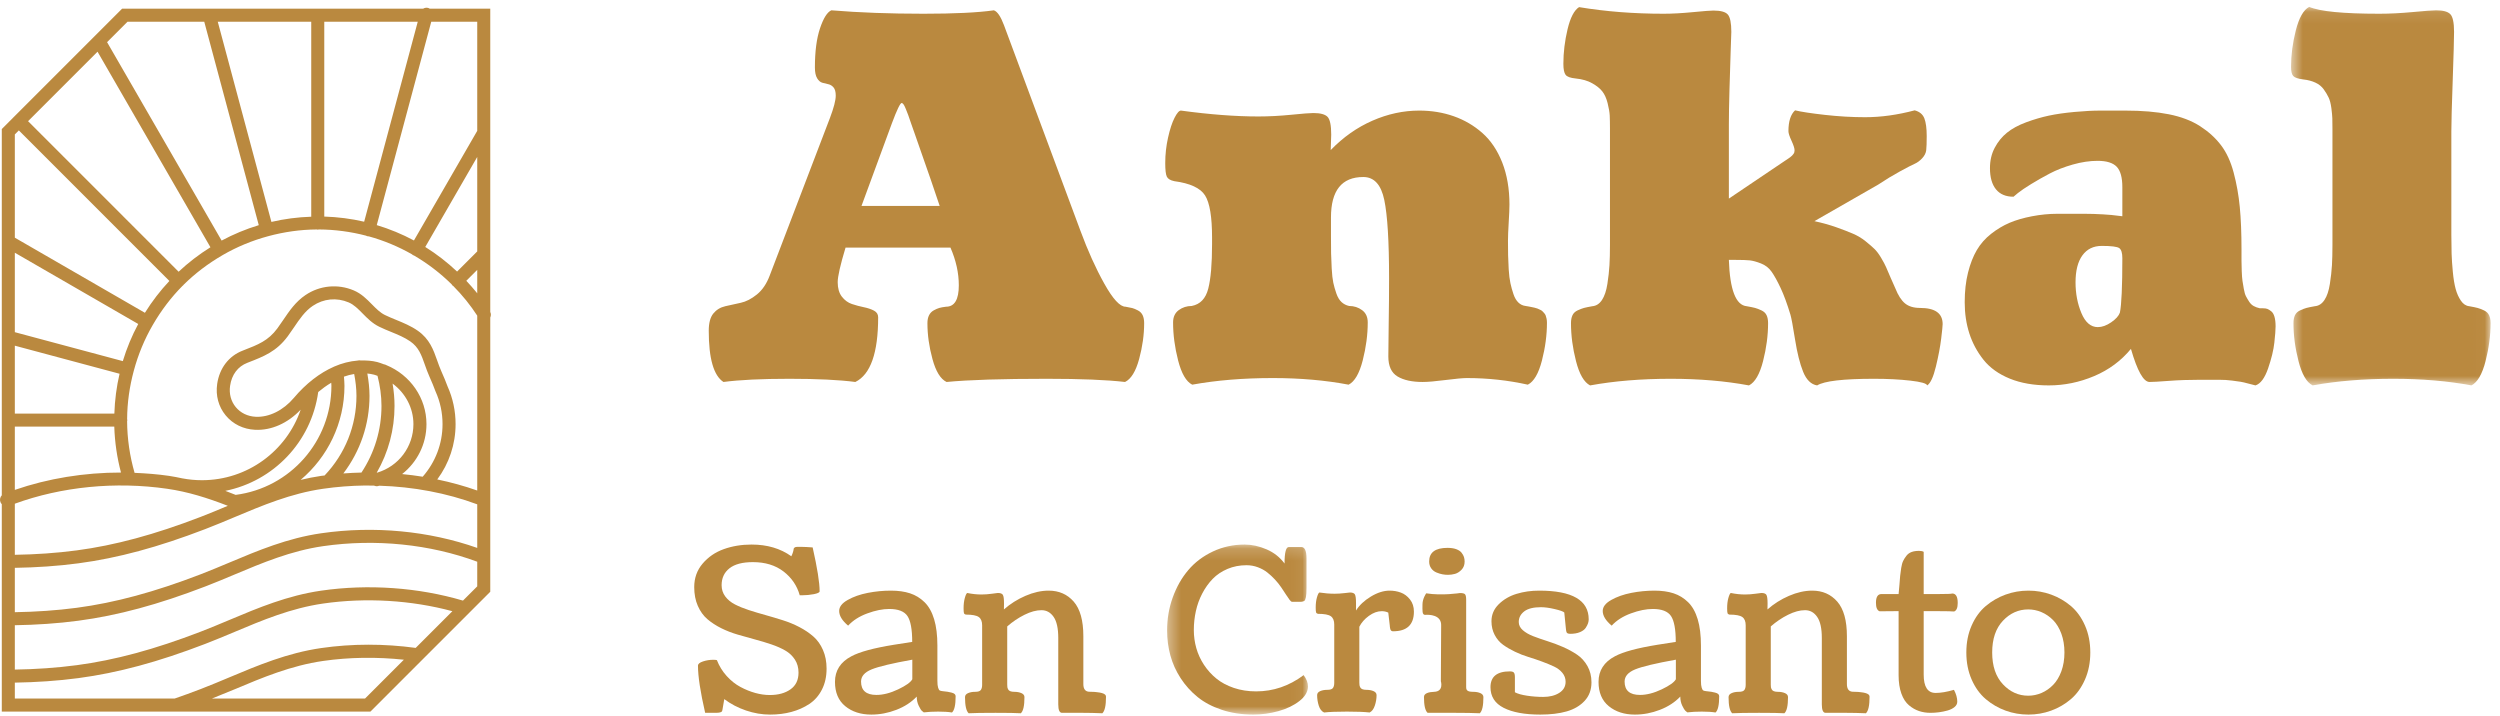
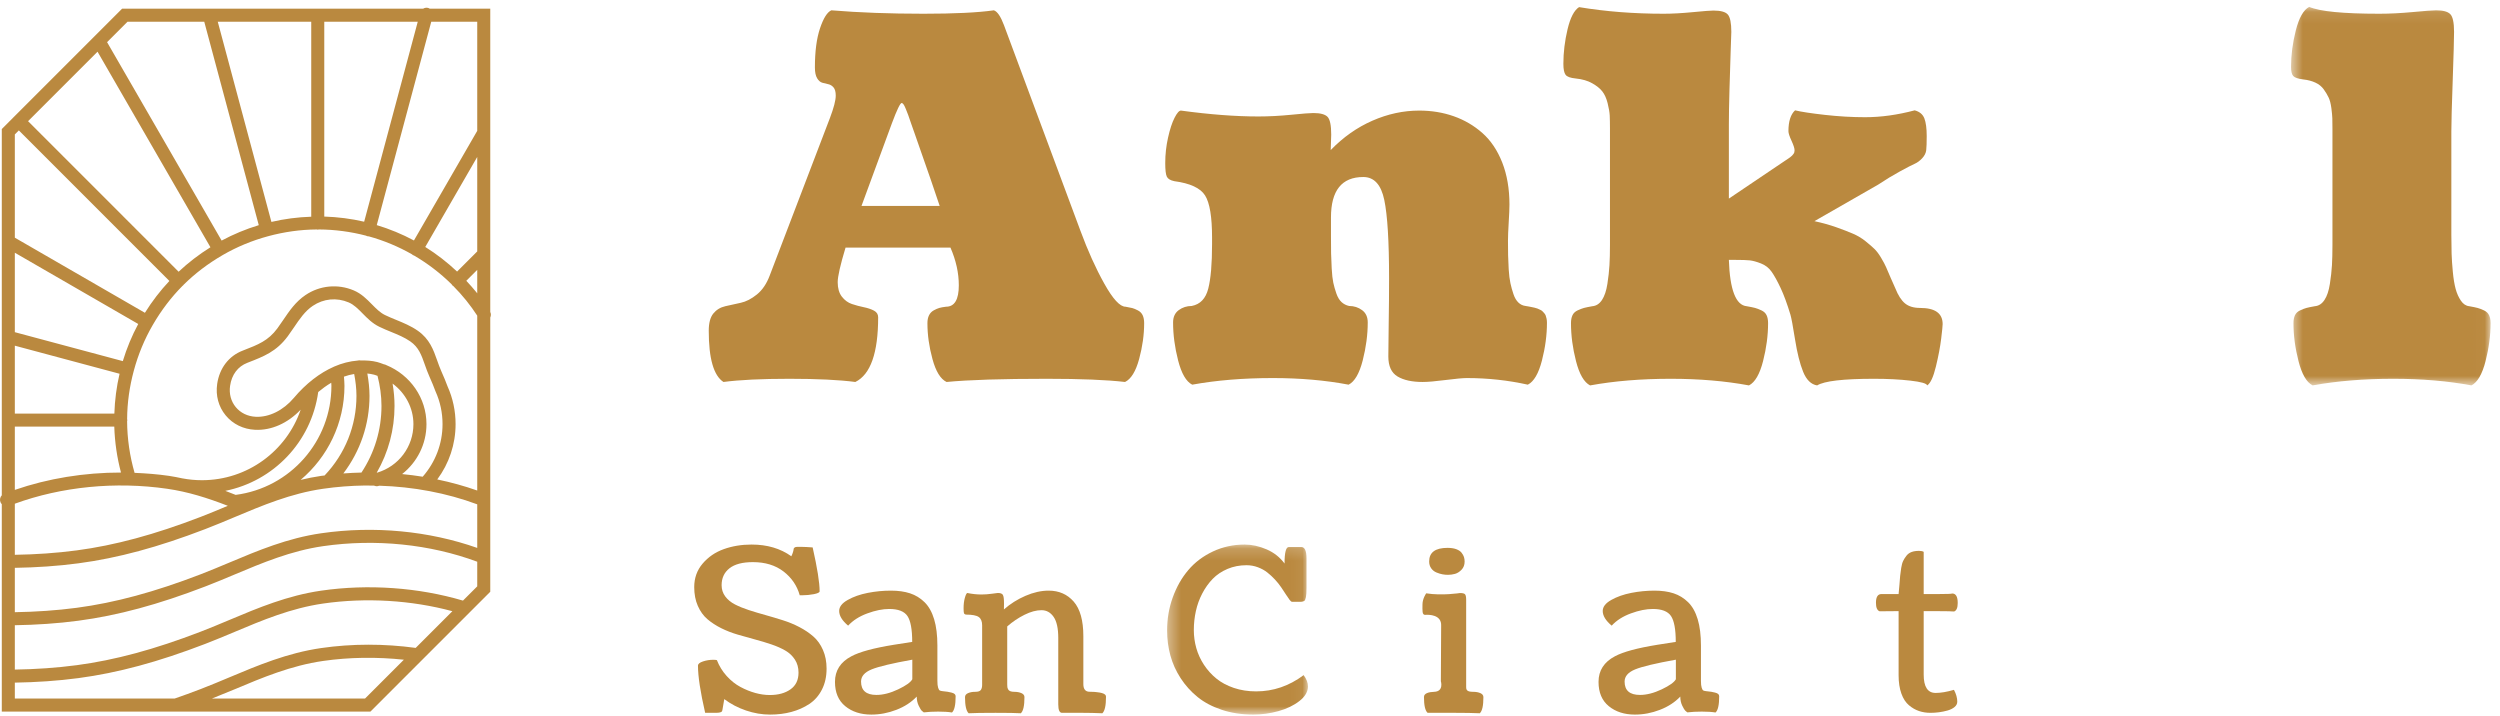
<svg xmlns="http://www.w3.org/2000/svg" xmlns:xlink="http://www.w3.org/1999/xlink" width="206px" height="59px" viewBox="0 0 206 59" version="1.1">
  <title>Group 37</title>
  <desc>Created with Sketch.</desc>
  <defs>
    <polygon id="path-1" points="0.537 0.086 16.98 0.086 16.98 31.276 0.537 31.276" />
    <polygon id="path-3" points="0.345 0.164 11.953 0.164 11.953 14.175 0.345 14.175" />
  </defs>
  <g id="Page-1" stroke="none" stroke-width="1" fill="none" fill-rule="evenodd">
    <g id="0.0-Home" transform="translate(-697, -43)">
      <g id="Group">
        <g id="Group-37" transform="translate(697, 43)">
          <path d="M38.149,49.49 C34.478,48.405 30.345,48.108 26.466,48.67 C23.686,49.072 21.258,50.092 18.911,51.08 C18.131,51.408 17.325,51.746 16.525,52.054 C12.726,53.514 9.485,54.39 6.324,54.811 C4.651,55.033 2.936,55.147 1.222,55.174 L1.222,51.519 C2.983,51.491 4.746,51.375 6.466,51.146 C9.713,50.714 13.031,49.818 16.91,48.327 C17.726,48.014 18.54,47.672 19.327,47.341 C21.612,46.381 23.976,45.387 26.62,45.004 C30.94,44.379 35.432,44.84 39.324,46.286 L39.324,48.316 L38.149,49.49 Z M30.078,57.56 L17.462,57.56 C18.09,57.31 18.719,57.055 19.327,56.8 C21.612,55.838 23.976,54.845 26.62,54.463 C28.786,54.149 31.064,54.126 33.279,54.36 L30.078,57.56 Z M1.222,56.249 C2.983,56.22 4.746,56.105 6.466,55.876 C9.713,55.444 13.031,54.548 16.91,53.057 C17.726,52.743 18.54,52.401 19.327,52.071 C21.612,51.109 23.976,50.116 26.62,49.733 C30.151,49.223 33.896,49.453 37.276,50.363 L34.252,53.387 C31.684,53.034 29,53.032 26.466,53.4 C23.686,53.802 21.258,54.822 18.911,55.809 C18.131,56.137 17.325,56.475 16.525,56.783 C15.792,57.064 15.076,57.325 14.392,57.56 L1.222,57.56 L1.222,56.249 Z M10.506,1.791 L16.831,1.791 L21.323,18.553 C20.254,18.878 19.23,19.304 18.262,19.824 L8.823,3.474 L10.506,1.791 Z M39.324,10.782 L34.109,19.815 C33.133,19.292 32.107,18.869 31.045,18.549 L35.535,1.791 L39.324,1.791 L39.324,10.782 Z M39.256,24.085 C38.99,23.756 38.71,23.443 38.423,23.137 L39.324,22.237 L39.324,24.175 C39.3,24.145 39.279,24.114 39.256,24.085 Z M1.222,46.79 C2.983,46.762 4.746,46.646 6.466,46.417 C9.713,45.985 13.031,45.089 16.91,43.598 C17.726,43.285 18.54,42.942 19.327,42.612 C21.612,41.651 23.976,40.657 26.62,40.275 C27.766,40.109 28.925,40.022 30.081,40.006 C30.328,40.003 30.573,40.013 30.819,40.016 C30.922,40.06 31.038,40.081 31.155,40.052 C31.185,40.044 31.212,40.03 31.242,40.022 C34.049,40.105 36.811,40.623 39.324,41.557 L39.324,45.148 C35.353,43.748 30.824,43.31 26.466,43.941 C23.686,44.343 21.258,45.364 18.911,46.351 C18.131,46.678 17.325,47.017 16.525,47.325 C12.726,48.785 9.485,49.661 6.324,50.082 C4.651,50.304 2.936,50.417 1.222,50.445 L1.222,46.79 Z M11.39,26.696 C10.87,27.663 10.444,28.688 10.12,29.756 L1.222,27.372 L1.222,20.825 L11.39,26.696 Z M35.141,34.949 C35.141,32.8 33.814,30.903 31.836,30.087 C31.773,30.051 31.703,30.026 31.628,30.017 C31.447,29.95 31.27,29.878 31.079,29.83 C30.642,29.721 30.192,29.692 29.737,29.705 C29.659,29.688 29.577,29.683 29.495,29.704 C29.489,29.704 29.485,29.709 29.479,29.71 C28.832,29.761 28.178,29.925 27.531,30.208 C27.524,30.212 27.518,30.214 27.512,30.218 C26.351,30.729 25.218,31.597 24.212,32.789 C23.345,33.815 22.169,34.397 21.07,34.342 C20.406,34.31 19.822,34.026 19.425,33.545 C19.031,33.066 18.865,32.445 18.959,31.794 C19.091,30.873 19.597,30.199 20.382,29.895 L20.433,29.875 C21.743,29.368 22.778,28.968 23.714,27.705 C23.891,27.466 24.059,27.218 24.221,26.979 C24.688,26.289 25.128,25.638 25.773,25.203 C26.663,24.603 27.74,24.5 28.731,24.919 C29.162,25.102 29.511,25.455 29.879,25.83 C30.273,26.231 30.681,26.645 31.245,26.921 C31.569,27.08 31.903,27.216 32.225,27.348 C32.797,27.582 33.336,27.804 33.806,28.131 C34.501,28.613 34.726,29.252 35.01,30.059 C35.12,30.37 35.233,30.691 35.382,31.023 C35.584,31.475 35.749,31.875 35.872,32.214 L35.888,32.252 C36.271,33.101 36.465,34.008 36.465,34.949 C36.465,36.556 35.883,38.08 34.83,39.281 C34.269,39.191 33.704,39.119 33.134,39.064 C34.366,38.091 35.141,36.603 35.141,34.949 Z M31.044,38.946 C32.003,37.278 32.509,35.398 32.509,33.45 C32.509,32.83 32.451,32.214 32.349,31.608 C33.401,32.386 34.066,33.603 34.066,34.949 C34.066,36.811 32.845,38.421 31.08,38.946 C31.068,38.946 31.056,38.946 31.044,38.946 Z M30.447,32.621 C30.447,32 30.374,31.385 30.268,30.777 C30.449,30.796 30.633,30.826 30.818,30.872 C30.919,30.897 31.011,30.938 31.108,30.971 C31.315,31.778 31.434,32.608 31.434,33.45 C31.434,35.418 30.861,37.309 29.784,38.939 C29.287,38.951 28.789,38.973 28.292,39.012 C29.684,37.179 30.447,34.958 30.447,32.621 Z M28.384,31.792 C28.384,31.539 28.359,31.288 28.341,31.036 C28.612,30.938 28.894,30.865 29.184,30.817 C29.298,31.41 29.372,32.012 29.372,32.621 C29.372,35.081 28.437,37.402 26.746,39.18 C26.653,39.193 26.559,39.198 26.466,39.212 C25.886,39.295 25.324,39.412 24.772,39.543 C26.988,37.673 28.384,34.883 28.384,31.792 Z M26.221,32.303 C26.537,32.039 26.897,31.774 27.295,31.538 C27.297,31.623 27.309,31.707 27.309,31.792 C27.309,36.354 23.924,40.195 19.418,40.778 C19.132,40.666 18.842,40.55 18.564,40.447 C22.528,39.648 25.65,36.424 26.221,32.303 Z M1.222,41.505 C5.079,40.102 9.511,39.658 13.777,40.275 C15.49,40.523 17.067,41.019 18.772,41.678 C18.035,41.988 17.279,42.306 16.525,42.595 C12.726,44.055 9.485,44.931 6.324,45.352 C4.651,45.575 2.936,45.688 1.222,45.716 L1.222,41.505 Z M1.222,35.154 L9.417,35.154 C9.457,36.438 9.643,37.705 9.97,38.938 C6.95,38.935 3.958,39.422 1.222,40.367 L1.222,35.154 Z M9.423,34.08 L1.222,34.08 L1.222,28.484 L9.852,30.797 C9.604,31.857 9.46,32.954 9.423,34.08 Z M39.324,20.717 L37.664,22.377 C36.851,21.612 35.975,20.932 35.041,20.35 L39.324,12.932 L39.324,20.717 Z M25.646,17.857 C24.52,17.893 23.423,18.038 22.364,18.286 L17.944,1.791 L25.646,1.791 L25.646,17.857 Z M26.72,17.845 L26.72,1.791 L34.423,1.791 L30.007,18.269 C28.939,18.021 27.839,17.88 26.72,17.845 Z M18.337,21.027 C18.342,21.025 18.344,21.021 18.348,21.018 C19.511,20.345 20.767,19.822 22.093,19.464 C22.103,19.462 22.112,19.462 22.122,19.46 C22.128,19.458 22.131,19.454 22.137,19.452 C23.406,19.114 24.73,18.916 26.102,18.908 C26.13,18.913 26.155,18.925 26.183,18.925 C26.215,18.925 26.242,18.912 26.272,18.907 C27.602,18.915 28.904,19.091 30.159,19.418 C30.188,19.431 30.213,19.451 30.245,19.46 C30.291,19.473 30.338,19.478 30.384,19.478 C30.387,19.478 30.388,19.477 30.391,19.477 C31.636,19.821 32.829,20.319 33.948,20.956 C33.975,20.98 33.997,21.009 34.029,21.027 C34.053,21.041 34.08,21.038 34.105,21.048 C35.23,21.705 36.278,22.501 37.22,23.433 C37.24,23.463 37.253,23.495 37.279,23.521 C37.3,23.542 37.327,23.552 37.351,23.569 C37.724,23.946 38.082,24.341 38.419,24.76 C38.741,25.159 39.042,25.58 39.324,26.009 L39.324,40.419 C38.261,40.044 37.159,39.739 36.029,39.506 C37.005,38.193 37.54,36.608 37.54,34.949 C37.54,33.862 37.316,32.811 36.875,31.828 C36.744,31.469 36.571,31.051 36.362,30.583 C36.232,30.293 36.126,29.992 36.024,29.703 C35.717,28.83 35.399,27.928 34.419,27.248 C33.853,26.854 33.233,26.6 32.633,26.354 C32.313,26.223 32.01,26.099 31.717,25.956 C31.319,25.761 30.991,25.428 30.644,25.076 C30.219,24.644 29.778,24.196 29.15,23.93 C27.838,23.374 26.351,23.517 25.172,24.313 C24.355,24.864 23.834,25.632 23.331,26.376 C23.169,26.617 23.014,26.844 22.851,27.065 C22.1,28.077 21.282,28.394 20.045,28.873 L19.994,28.893 C18.848,29.337 18.083,30.339 17.895,31.641 C17.758,32.595 18.007,33.514 18.596,34.228 C19.187,34.946 20.047,35.368 21.017,35.415 C22.361,35.481 23.712,34.876 24.777,33.756 C23.61,37.168 20.384,39.569 16.641,39.569 C16.103,39.569 15.565,39.519 15.041,39.42 C15.039,39.42 15.037,39.421 15.035,39.42 C14.671,39.345 14.308,39.266 13.931,39.212 C12.989,39.075 12.04,39.001 11.089,38.963 C10.693,37.582 10.482,36.153 10.474,34.702 C10.479,34.673 10.492,34.647 10.492,34.617 C10.492,34.588 10.479,34.564 10.475,34.536 C10.482,33.165 10.679,31.841 11.018,30.574 C11.02,30.567 11.024,30.562 11.026,30.555 C11.028,30.55 11.026,30.543 11.028,30.536 C11.386,29.206 11.911,27.945 12.587,26.778 C12.588,26.775 12.592,26.774 12.594,26.771 C12.596,26.768 12.595,26.764 12.598,26.76 C13.277,25.589 14.094,24.506 15.043,23.55 C15.057,23.539 15.074,23.535 15.087,23.521 C15.101,23.508 15.105,23.491 15.117,23.477 C16.073,22.527 17.156,21.711 18.329,21.03 C18.332,21.028 18.334,21.029 18.337,21.027 Z M8.037,4.261 L17.341,20.375 C16.399,20.962 15.522,21.636 14.717,22.39 L2.312,9.986 L8.037,4.261 Z M1.222,11.077 L1.552,10.746 L13.957,23.151 C13.201,23.955 12.528,24.833 11.941,25.774 L1.222,19.585 L1.222,11.077 Z M40.398,25.707 L40.398,0.716 L35.409,0.716 C35.368,0.693 35.33,0.667 35.283,0.654 C35.136,0.615 34.987,0.643 34.866,0.716 L10.061,0.716 L1.172,9.606 L0.147,10.632 L0.147,40.812 C0.011,40.958 -0.041,41.172 0.036,41.371 C0.062,41.438 0.101,41.494 0.147,41.544 L0.147,58.635 L14.47,58.635 C14.473,58.635 14.477,58.637 14.48,58.637 C14.483,58.637 14.486,58.635 14.489,58.635 L30.523,58.635 L40.398,48.761 L40.398,26.16 C40.465,26.019 40.468,25.855 40.398,25.707 Z" id="Fill-1" fill="#BA893F" />
          <path d="M77.43,16.97 C77.174,16.176 76.481,14.17 75.35,10.951 C75.296,10.789 75.215,10.56 75.107,10.264 C74.986,9.9 74.895,9.637 74.835,9.476 C74.774,9.315 74.707,9.142 74.632,8.961 C74.559,8.779 74.494,8.655 74.441,8.587 C74.386,8.52 74.34,8.486 74.299,8.486 C74.178,8.486 73.909,9.045 73.491,10.163 L70.987,16.97 L77.43,16.97 Z M78.319,20.404 L69.673,20.404 C69.242,21.832 69.026,22.782 69.026,23.253 C69.026,23.751 69.141,24.149 69.37,24.445 C69.599,24.741 69.875,24.944 70.198,25.051 C70.522,25.159 70.848,25.247 71.178,25.314 C71.508,25.381 71.787,25.475 72.016,25.596 C72.245,25.718 72.36,25.899 72.36,26.142 C72.36,29.078 71.734,30.856 70.481,31.475 C69.148,31.299 67.337,31.212 65.047,31.212 C62.757,31.212 60.946,31.299 59.613,31.475 C58.805,30.95 58.401,29.543 58.401,27.253 C58.401,26.62 58.525,26.149 58.774,25.839 C59.023,25.53 59.353,25.327 59.764,25.232 C60.175,25.138 60.599,25.044 61.037,24.95 C61.475,24.856 61.919,24.627 62.37,24.263 C62.821,23.899 63.175,23.374 63.431,22.688 L68.381,9.738 C68.703,8.89 68.865,8.271 68.865,7.88 C68.865,7.57 68.804,7.344 68.683,7.203 C68.562,7.062 68.42,6.974 68.259,6.94 C68.098,6.907 67.933,6.867 67.764,6.819 C67.595,6.773 67.451,6.647 67.33,6.445 C67.209,6.244 67.148,5.948 67.148,5.556 C67.148,4.237 67.29,3.16 67.572,2.325 C67.855,1.489 68.165,0.998 68.501,0.85 C70.791,1.039 73.323,1.132 76.097,1.132 C78.642,1.132 80.574,1.039 81.895,0.85 C82.178,0.944 82.454,1.348 82.723,2.062 L89.026,19.011 C89.632,20.654 90.288,22.109 90.995,23.374 C91.702,24.64 92.285,25.273 92.743,25.273 C92.986,25.314 93.17,25.351 93.299,25.384 C93.426,25.418 93.581,25.482 93.763,25.577 C93.945,25.671 94.076,25.806 94.157,25.98 C94.238,26.156 94.278,26.371 94.278,26.627 C94.278,27.583 94.14,28.569 93.864,29.586 C93.588,30.603 93.2,31.232 92.703,31.475 C91.194,31.299 89.046,31.212 86.259,31.212 C82.568,31.212 79.814,31.299 77.996,31.475 C77.497,31.232 77.111,30.603 76.835,29.586 C76.558,28.569 76.42,27.583 76.42,26.627 C76.42,26.371 76.464,26.156 76.552,25.98 C76.639,25.806 76.767,25.671 76.935,25.577 C77.104,25.482 77.259,25.415 77.4,25.374 C77.541,25.334 77.726,25.3 77.956,25.273 C78.656,25.273 79.006,24.685 79.006,23.508 C79.006,22.494 78.777,21.46 78.319,20.404 Z" id="Fill-3" fill="#BA893F" />
          <path d="M120.863,31.152 C120.54,31.152 119.958,31.206 119.115,31.313 C118.274,31.422 117.644,31.475 117.227,31.475 C116.352,31.475 115.662,31.324 115.156,31.021 C114.651,30.717 114.399,30.169 114.399,29.374 C114.399,28.781 114.409,27.866 114.429,26.627 C114.449,25.388 114.46,24.156 114.46,22.93 C114.46,19.886 114.328,17.735 114.065,16.476 C113.803,15.217 113.227,14.586 112.338,14.586 C110.561,14.586 109.672,15.698 109.672,17.92 L109.672,19.495 C109.672,20.088 109.675,20.55 109.682,20.879 C109.688,21.209 109.705,21.623 109.732,22.122 C109.759,22.62 109.803,23.011 109.863,23.294 C109.924,23.577 110.008,23.873 110.116,24.182 C110.223,24.492 110.365,24.728 110.54,24.889 C110.715,25.051 110.924,25.159 111.166,25.212 C111.571,25.212 111.927,25.328 112.237,25.556 C112.547,25.785 112.702,26.122 112.702,26.566 C112.702,27.576 112.563,28.62 112.288,29.697 C112.012,30.775 111.624,31.442 111.126,31.697 C109.214,31.334 107.133,31.152 104.884,31.152 C102.446,31.152 100.231,31.334 98.238,31.697 C97.739,31.442 97.352,30.775 97.076,29.697 C96.8,28.62 96.662,27.576 96.662,26.566 C96.662,26.122 96.817,25.785 97.126,25.556 C97.437,25.328 97.793,25.212 98.197,25.212 C98.897,25.078 99.352,24.602 99.56,23.784 C99.77,22.965 99.874,21.744 99.874,20.121 L99.874,19.577 C99.874,17.874 99.682,16.717 99.299,16.106 C98.915,15.496 98.069,15.103 96.763,14.929 C96.44,14.862 96.234,14.738 96.147,14.556 C96.059,14.375 96.016,14.003 96.016,13.439 C96.016,12.728 96.093,12.027 96.248,11.336 C96.402,10.645 96.581,10.101 96.783,9.706 C96.985,9.31 97.16,9.112 97.309,9.112 C99.679,9.435 101.806,9.597 103.692,9.597 C104.554,9.597 105.456,9.55 106.399,9.456 C107.341,9.361 107.948,9.314 108.217,9.314 C108.796,9.314 109.187,9.419 109.389,9.627 C109.591,9.836 109.692,10.324 109.692,11.092 L109.651,12.365 C110.675,11.307 111.82,10.5 113.086,9.945 C114.352,9.39 115.638,9.112 116.944,9.112 C117.955,9.112 118.9,9.267 119.783,9.576 C120.665,9.885 121.452,10.346 122.146,10.958 C122.839,11.57 123.385,12.381 123.783,13.389 C124.179,14.398 124.379,15.555 124.379,16.859 C124.379,17.183 124.358,17.674 124.317,18.332 C124.277,18.992 124.257,19.495 124.257,19.846 C124.257,20.317 124.261,20.713 124.268,21.036 C124.274,21.359 124.29,21.746 124.317,22.197 C124.345,22.647 124.391,23.027 124.459,23.337 C124.526,23.646 124.61,23.949 124.711,24.243 C124.812,24.54 124.947,24.768 125.116,24.93 C125.284,25.092 125.482,25.186 125.711,25.212 C125.738,25.212 125.819,25.226 125.954,25.253 C126.088,25.28 126.173,25.296 126.206,25.303 C126.24,25.309 126.317,25.327 126.439,25.352 C126.56,25.38 126.64,25.403 126.682,25.423 C126.721,25.444 126.788,25.473 126.884,25.514 C126.977,25.554 127.045,25.594 127.085,25.635 C127.125,25.675 127.176,25.728 127.237,25.795 C127.297,25.862 127.341,25.933 127.368,26.006 C127.395,26.079 127.418,26.166 127.439,26.267 C127.459,26.367 127.469,26.477 127.469,26.598 C127.469,27.602 127.331,28.639 127.055,29.71 C126.779,30.781 126.391,31.443 125.893,31.697 C124.264,31.334 122.587,31.152 120.863,31.152" id="Fill-5" fill="#BA893F" />
          <path d="M157.771,9.092 C158.175,9.2 158.44,9.422 158.569,9.759 C158.697,10.095 158.761,10.58 158.761,11.212 C158.761,11.752 158.747,12.139 158.721,12.374 C158.693,12.61 158.582,12.832 158.387,13.042 C158.192,13.25 157.986,13.402 157.771,13.496 C157.555,13.59 157.151,13.799 156.559,14.122 C155.966,14.445 155.367,14.808 154.761,15.213 L149.509,18.223 C150.182,18.371 150.785,18.539 151.317,18.728 C151.849,18.917 152.303,19.092 152.68,19.254 C153.057,19.415 153.4,19.62 153.711,19.869 C154.021,20.118 154.266,20.33 154.448,20.506 C154.63,20.68 154.815,20.926 155.003,21.243 C155.192,21.56 155.327,21.812 155.408,22.001 C155.488,22.19 155.613,22.478 155.781,22.869 C155.949,23.26 156.081,23.556 156.175,23.758 C156.404,24.337 156.67,24.751 156.973,25 C157.276,25.25 157.69,25.374 158.216,25.374 C159.454,25.374 160.074,25.818 160.074,26.707 C160.074,26.842 160.034,27.243 159.953,27.909 C159.872,28.576 159.728,29.341 159.519,30.202 C159.31,31.064 159.07,31.583 158.801,31.758 C158.761,31.596 158.3,31.465 157.418,31.364 C156.536,31.263 155.536,31.212 154.418,31.212 C151.885,31.212 150.324,31.394 149.731,31.758 C149.233,31.677 148.849,31.303 148.579,30.637 C148.31,29.97 148.088,29.085 147.913,27.98 C147.738,26.876 147.61,26.189 147.529,25.92 C147.259,25.031 146.99,24.3 146.721,23.727 C146.451,23.156 146.206,22.711 145.983,22.395 C145.762,22.078 145.468,21.849 145.105,21.708 C144.741,21.566 144.435,21.483 144.186,21.455 C143.937,21.428 143.543,21.415 143.004,21.415 L142.459,21.415 C142.54,23.879 143.031,25.152 143.933,25.233 C144.243,25.287 144.471,25.334 144.62,25.374 C144.768,25.415 144.944,25.482 145.145,25.576 C145.347,25.67 145.489,25.806 145.569,25.98 C145.651,26.156 145.69,26.371 145.69,26.627 C145.69,27.637 145.552,28.681 145.276,29.758 C145,30.836 144.613,31.501 144.115,31.758 C142.162,31.394 140.014,31.212 137.671,31.212 C135.233,31.212 133.017,31.394 131.024,31.758 C130.526,31.501 130.139,30.836 129.863,29.758 C129.586,28.681 129.449,27.637 129.449,26.627 C129.449,26.371 129.489,26.156 129.571,25.98 C129.651,25.806 129.792,25.67 129.994,25.576 C130.196,25.482 130.371,25.415 130.519,25.374 C130.668,25.334 130.896,25.287 131.206,25.233 C131.53,25.205 131.795,25.034 132.004,24.718 C132.213,24.401 132.361,23.96 132.449,23.395 C132.537,22.829 132.593,22.313 132.62,21.849 C132.647,21.384 132.661,20.822 132.661,20.162 L132.661,10.587 C132.661,10.143 132.654,9.786 132.641,9.516 C132.627,9.247 132.57,8.91 132.469,8.506 C132.368,8.102 132.223,7.779 132.035,7.537 C131.846,7.294 131.567,7.069 131.196,6.86 C130.826,6.651 130.371,6.52 129.833,6.466 C129.402,6.425 129.125,6.324 129.004,6.163 C128.883,6.001 128.822,5.698 128.822,5.253 C128.822,4.324 128.937,3.379 129.166,2.415 C129.395,1.452 129.711,0.843 130.115,0.587 C132.297,0.951 134.62,1.132 137.084,1.132 C137.785,1.132 138.586,1.089 139.489,1.001 C140.391,0.913 140.956,0.87 141.186,0.87 C141.792,0.87 142.189,0.981 142.377,1.203 C142.566,1.425 142.661,1.9 142.661,2.628 C142.661,2.681 142.643,3.183 142.61,4.132 C142.576,5.082 142.543,6.166 142.509,7.385 C142.475,8.604 142.459,9.556 142.459,10.243 L142.459,16.364 L146.923,13.355 C146.964,13.327 147.034,13.281 147.135,13.213 C147.236,13.145 147.307,13.098 147.348,13.072 C147.387,13.045 147.445,13.004 147.519,12.95 C147.593,12.896 147.643,12.853 147.67,12.819 C147.697,12.786 147.731,12.745 147.771,12.697 C147.812,12.65 147.839,12.6 147.852,12.547 C147.865,12.492 147.872,12.438 147.872,12.385 C147.872,12.223 147.788,11.961 147.62,11.597 C147.451,11.233 147.367,10.97 147.367,10.809 C147.367,10.001 147.55,9.429 147.913,9.092 C148.411,9.213 149.23,9.338 150.367,9.466 C151.506,9.594 152.613,9.658 153.69,9.658 C154.997,9.658 156.357,9.469 157.771,9.092" id="Fill-7" fill="#BA893F" />
-           <path d="M174.68,25.758 C174.814,25.095 174.881,23.602 174.881,21.277 C174.881,20.844 174.797,20.568 174.629,20.446 C174.461,20.324 173.979,20.263 173.185,20.263 C172.498,20.263 171.966,20.524 171.589,21.044 C171.212,21.564 171.024,22.304 171.024,23.264 C171.024,24.184 171.185,25.028 171.508,25.798 C171.831,26.569 172.282,26.954 172.861,26.954 C173.211,26.954 173.579,26.822 173.962,26.559 C174.346,26.295 174.585,26.029 174.68,25.758 M175.589,28.747 C174.78,29.73 173.771,30.478 172.558,30.99 C171.346,31.502 170.101,31.757 168.821,31.757 C167.596,31.757 166.526,31.572 165.609,31.2 C164.694,30.826 163.973,30.312 163.447,29.655 C162.923,28.998 162.532,28.273 162.276,27.481 C162.02,26.689 161.892,25.832 161.892,24.911 C161.892,24.003 161.983,23.188 162.165,22.462 C162.346,21.738 162.589,21.118 162.892,20.603 C163.196,20.089 163.589,19.642 164.074,19.263 C164.559,18.883 165.064,18.582 165.589,18.358 C166.114,18.135 166.731,17.955 167.437,17.82 C168.144,17.685 168.834,17.617 169.508,17.617 L171.771,17.617 C172.269,17.617 172.777,17.633 173.296,17.664 C173.814,17.694 174.208,17.731 174.478,17.772 L174.881,17.819 L174.881,15.424 C174.881,14.627 174.727,14.065 174.418,13.741 C174.107,13.416 173.582,13.253 172.841,13.253 C172.195,13.253 171.515,13.354 170.801,13.557 C170.087,13.76 169.454,14.006 168.902,14.296 C168.35,14.586 167.838,14.877 167.367,15.167 C166.895,15.457 166.531,15.703 166.276,15.906 L165.913,16.21 C165.279,16.21 164.798,16.007 164.468,15.6 C164.137,15.193 163.973,14.61 163.973,13.851 C163.973,13.226 164.104,12.668 164.367,12.173 C164.629,11.678 164.966,11.264 165.377,10.933 C165.788,10.6 166.313,10.316 166.952,10.078 C167.592,9.841 168.216,9.658 168.821,9.529 C169.427,9.4 170.134,9.299 170.942,9.224 C171.75,9.15 172.457,9.113 173.064,9.113 L175.125,9.113 C176.498,9.113 177.693,9.213 178.71,9.416 C179.726,9.618 180.585,9.945 181.286,10.397 C181.985,10.849 182.561,11.372 183.012,11.966 C183.464,12.559 183.811,13.311 184.053,14.222 C184.296,15.133 184.464,16.078 184.558,17.055 C184.652,18.034 184.7,19.204 184.7,20.567 L184.7,21.497 C184.7,21.7 184.706,21.98 184.719,22.337 C184.733,22.695 184.753,22.964 184.78,23.147 C184.807,23.33 184.844,23.551 184.892,23.814 C184.938,24.078 184.998,24.28 185.073,24.422 C185.147,24.564 185.235,24.712 185.336,24.867 C185.437,25.022 185.561,25.14 185.71,25.221 C185.857,25.302 186.026,25.363 186.214,25.403 L186.467,25.403 C186.622,25.403 186.743,25.42 186.83,25.454 C186.918,25.487 187.023,25.551 187.144,25.646 C187.265,25.739 187.356,25.891 187.416,26.099 C187.477,26.308 187.508,26.573 187.508,26.896 C187.508,27.178 187.474,27.626 187.406,28.238 C187.339,28.849 187.167,29.555 186.892,30.356 C186.615,31.156 186.268,31.623 185.851,31.757 C185.783,31.745 185.594,31.696 185.286,31.612 C184.976,31.528 184.757,31.476 184.629,31.458 C184.501,31.438 184.269,31.405 183.931,31.361 C183.596,31.315 183.221,31.293 182.81,31.293 L181.325,31.293 C180.384,31.293 179.511,31.323 178.71,31.384 C177.909,31.445 177.38,31.475 177.124,31.475 C176.625,31.475 176.114,30.566 175.589,28.747" id="Fill-9" fill="#BA893F" />
          <g id="Group-13" transform="translate(188.244, 0.481)">
            <mask id="mask-2" fill="white">
              <use xlink:href="#path-1" />
            </mask>
            <g id="Clip-12" />
            <path d="M13.97,2.146 C13.97,2.725 13.932,4.058 13.859,6.146 C13.785,8.233 13.747,9.634 13.747,10.348 L13.747,18.873 C13.747,19.466 13.754,19.981 13.768,20.418 C13.781,20.856 13.816,21.358 13.869,21.923 C13.922,22.489 14.001,22.957 14.101,23.327 C14.202,23.698 14.347,24.021 14.535,24.297 C14.724,24.574 14.953,24.724 15.222,24.751 C15.531,24.806 15.761,24.853 15.91,24.893 C16.057,24.933 16.233,25.001 16.435,25.095 C16.637,25.189 16.778,25.324 16.859,25.499 C16.939,25.674 16.98,25.89 16.98,26.145 C16.98,27.155 16.842,28.199 16.566,29.277 C16.29,30.354 15.902,31.02 15.404,31.276 C13.451,30.913 11.303,30.731 8.96,30.731 C6.537,30.731 4.321,30.913 2.314,31.276 C1.816,31.02 1.428,30.354 1.153,29.277 C0.876,28.199 0.738,27.155 0.738,26.145 C0.738,25.89 0.778,25.674 0.86,25.499 C0.941,25.324 1.081,25.189 1.283,25.095 C1.485,25.001 1.66,24.933 1.809,24.893 C1.957,24.853 2.186,24.806 2.496,24.751 C2.819,24.724 3.085,24.553 3.293,24.236 C3.503,23.92 3.65,23.479 3.738,22.913 C3.826,22.348 3.882,21.832 3.91,21.368 C3.936,20.903 3.95,20.341 3.95,19.681 L3.95,10.166 C3.95,9.789 3.946,9.493 3.94,9.277 C3.933,9.062 3.906,8.775 3.86,8.419 C3.812,8.062 3.738,7.776 3.637,7.56 C3.537,7.345 3.401,7.119 3.233,6.883 C3.064,6.647 2.836,6.462 2.547,6.328 C2.256,6.193 1.923,6.105 1.546,6.065 C1.115,6.011 0.839,5.917 0.718,5.782 C0.597,5.648 0.537,5.398 0.537,5.035 C0.537,4.065 0.667,3.062 0.93,2.025 C1.193,0.988 1.559,0.341 2.031,0.086 C2.92,0.463 4.846,0.651 7.809,0.651 C8.67,0.651 9.599,0.604 10.596,0.51 C11.593,0.415 12.226,0.368 12.495,0.368 C13.06,0.368 13.448,0.473 13.656,0.681 C13.866,0.89 13.97,1.378 13.97,2.146" id="Fill-11" fill="#BA893F" mask="url(#mask-2)" />
          </g>
          <path d="M58.988,58.737 L58.105,58.737 C57.71,57.019 57.513,55.723 57.513,54.85 C57.513,54.709 57.65,54.593 57.923,54.503 C58.196,54.412 58.481,54.366 58.779,54.366 C58.9,54.366 58.997,54.376 59.071,54.394 C59.264,54.885 59.534,55.323 59.88,55.705 C60.227,56.087 60.604,56.387 61.014,56.606 C61.423,56.825 61.834,56.99 62.243,57.102 C62.652,57.214 63.049,57.27 63.431,57.27 C64.129,57.27 64.698,57.114 65.138,56.802 C65.578,56.49 65.798,56.03 65.798,55.422 C65.798,55.016 65.699,54.659 65.502,54.353 C65.305,54.046 65.04,53.797 64.71,53.606 C64.379,53.415 63.999,53.246 63.571,53.101 C63.144,52.955 62.692,52.819 62.215,52.692 C61.739,52.564 61.263,52.431 60.786,52.291 C60.309,52.152 59.858,51.975 59.429,51.763 C59.002,51.55 58.622,51.303 58.291,51.021 C57.961,50.738 57.697,50.373 57.5,49.924 C57.302,49.475 57.204,48.959 57.204,48.376 C57.204,47.63 57.434,46.984 57.896,46.441 C58.357,45.899 58.938,45.5 59.639,45.249 C60.34,44.998 61.103,44.871 61.929,44.871 C63.215,44.871 64.308,45.193 65.206,45.836 C65.267,45.714 65.314,45.594 65.347,45.477 C65.381,45.36 65.397,45.28 65.397,45.237 C65.397,45.194 65.423,45.155 65.474,45.118 C65.526,45.08 65.592,45.063 65.67,45.063 L66.098,45.063 C66.28,45.063 66.569,45.078 66.963,45.108 C67.345,46.801 67.537,48.006 67.537,48.722 C67.537,48.819 67.377,48.897 67.059,48.959 C66.74,49.019 66.429,49.05 66.126,49.05 L65.898,49.05 C65.674,48.254 65.227,47.601 64.56,47.088 C63.892,46.576 63.051,46.319 62.038,46.319 C61.182,46.319 60.538,46.489 60.108,46.828 C59.677,47.169 59.461,47.633 59.461,48.222 C59.461,48.567 59.56,48.874 59.757,49.141 C59.955,49.408 60.22,49.628 60.554,49.801 C60.888,49.974 61.27,50.13 61.701,50.27 C62.132,50.41 62.587,50.547 63.067,50.679 C63.546,50.813 64.026,50.956 64.505,51.108 C64.984,51.259 65.44,51.447 65.871,51.672 C66.301,51.896 66.684,52.154 67.018,52.445 C67.352,52.737 67.617,53.108 67.814,53.561 C68.012,54.013 68.11,54.524 68.11,55.095 C68.11,55.744 67.983,56.319 67.728,56.82 C67.473,57.321 67.126,57.717 66.685,58.008 C66.245,58.299 65.754,58.518 65.211,58.663 C64.667,58.81 64.083,58.882 63.458,58.882 C62.791,58.882 62.127,58.769 61.469,58.545 C60.81,58.32 60.214,58.008 59.68,57.608 L59.525,58.509 C59.513,58.563 59.496,58.604 59.475,58.632 C59.454,58.659 59.404,58.683 59.325,58.704 C59.246,58.725 59.134,58.737 58.988,58.737" id="Fill-14" fill="#BA893F" />
          <path d="M72.216,57.262 C72.769,57.262 73.366,57.108 74.01,56.802 C74.653,56.495 75.041,56.218 75.175,55.969 L75.175,54.357 C73.518,54.655 72.4,54.921 71.82,55.158 C71.241,55.395 70.951,55.729 70.951,56.16 C70.951,56.895 71.373,57.262 72.216,57.262 M75.539,57.398 C75.096,57.865 74.536,58.229 73.859,58.49 C73.183,58.752 72.495,58.882 71.797,58.882 C70.929,58.882 70.213,58.651 69.649,58.19 C69.084,57.729 68.802,57.061 68.802,56.187 C68.802,55.253 69.254,54.549 70.159,54.075 C70.838,53.711 72.003,53.396 73.655,53.129 C73.964,53.074 74.468,52.995 75.166,52.892 C75.166,51.86 75.035,51.15 74.774,50.761 C74.513,50.374 74.012,50.179 73.272,50.179 C72.732,50.179 72.131,50.3 71.47,50.543 C70.808,50.786 70.28,51.123 69.886,51.553 C69.394,51.141 69.148,50.738 69.148,50.343 C69.148,50.003 69.381,49.701 69.849,49.437 C70.316,49.173 70.867,48.979 71.501,48.854 C72.135,48.73 72.772,48.668 73.409,48.668 C74.01,48.668 74.536,48.742 74.989,48.89 C75.44,49.039 75.84,49.283 76.185,49.623 C76.531,49.963 76.794,50.431 76.973,51.025 C77.152,51.62 77.241,52.343 77.241,53.192 L77.241,56.106 C77.241,56.354 77.261,56.541 77.301,56.665 C77.34,56.79 77.384,56.866 77.433,56.893 C77.481,56.92 77.56,56.941 77.669,56.952 C77.858,56.969 77.997,56.987 78.088,57.002 C78.18,57.017 78.286,57.04 78.406,57.07 C78.528,57.1 78.614,57.141 78.666,57.189 C78.718,57.237 78.744,57.298 78.744,57.37 C78.744,58.087 78.643,58.533 78.443,58.71 C78.152,58.66 77.772,58.636 77.305,58.636 C76.881,58.636 76.486,58.657 76.121,58.7 C76.079,58.669 76.026,58.627 75.962,58.573 C75.899,58.518 75.812,58.378 75.703,58.154 C75.594,57.929 75.539,57.676 75.539,57.398" id="Fill-16" fill="#BA893F" />
          <path d="M90.834,58.773 C90.244,58.748 89.714,58.737 89.24,58.737 L88.23,58.737 L87.51,58.737 C87.304,58.737 87.201,58.505 87.201,58.042 L87.201,52.571 C87.201,51.78 87.074,51.2 86.819,50.832 C86.563,50.463 86.23,50.279 85.817,50.279 C85.392,50.279 84.927,50.405 84.42,50.657 C83.913,50.908 83.438,51.229 82.995,51.617 L82.995,56.415 C82.995,56.506 83,56.578 83.008,56.629 C83.018,56.681 83.039,56.74 83.072,56.806 C83.106,56.873 83.165,56.923 83.25,56.956 C83.335,56.99 83.444,57.006 83.578,57.006 C83.808,57.006 84.006,57.043 84.17,57.116 C84.333,57.189 84.415,57.298 84.415,57.443 C84.415,58.154 84.315,58.597 84.115,58.773 C83.744,58.748 83.05,58.737 82.03,58.737 C81.01,58.737 80.273,58.748 79.817,58.773 C79.618,58.59 79.517,58.148 79.517,57.443 C79.517,57.298 79.6,57.189 79.763,57.116 C79.927,57.043 80.124,57.006 80.355,57.006 C80.592,57.006 80.746,56.956 80.819,56.856 C80.892,56.755 80.928,56.614 80.928,56.431 L80.928,51.529 C80.928,51.206 80.836,50.977 80.651,50.844 C80.465,50.71 80.109,50.643 79.581,50.643 C79.502,50.625 79.452,50.584 79.431,50.522 C79.41,50.46 79.399,50.326 79.399,50.12 C79.399,49.804 79.432,49.524 79.499,49.281 C79.566,49.038 79.632,48.898 79.699,48.861 C80.1,48.945 80.491,48.986 80.874,48.986 C81.147,48.986 81.435,48.965 81.738,48.923 C82.042,48.882 82.203,48.861 82.221,48.861 C82.434,48.861 82.572,48.912 82.635,49.016 C82.699,49.12 82.731,49.358 82.731,49.731 C82.731,49.772 82.73,49.848 82.727,49.957 C82.723,50.067 82.722,50.154 82.722,50.219 C83.244,49.757 83.836,49.382 84.497,49.097 C85.158,48.811 85.796,48.668 86.409,48.668 C87.259,48.668 87.948,48.97 88.475,49.574 C89.003,50.18 89.268,51.13 89.268,52.425 L89.268,56.366 C89.268,56.762 89.419,56.973 89.723,56.998 C89.783,57.004 89.864,57.006 89.964,57.006 C90.065,57.006 90.143,57.01 90.201,57.015 C90.258,57.022 90.33,57.03 90.415,57.039 C90.5,57.048 90.567,57.057 90.615,57.066 C90.663,57.076 90.72,57.089 90.784,57.104 C90.847,57.119 90.897,57.136 90.933,57.155 C90.97,57.173 91.005,57.195 91.038,57.219 C91.072,57.244 91.096,57.273 91.111,57.307 C91.126,57.341 91.134,57.38 91.134,57.422 C91.134,58.138 91.034,58.588 90.834,58.773" id="Fill-18" fill="#BA893F" />
          <g id="Group-22" transform="translate(95.823, 44.707)">
            <mask id="mask-4" fill="white">
              <use xlink:href="#path-3" />
            </mask>
            <g id="Clip-21" />
            <path d="M11.398,4.88 L10.642,4.88 C10.587,4.88 10.517,4.824 10.433,4.711 C10.348,4.599 10.249,4.454 10.137,4.279 C10.024,4.103 9.896,3.907 9.749,3.691 C9.604,3.476 9.432,3.261 9.235,3.049 C9.038,2.837 8.829,2.643 8.607,2.467 C8.386,2.291 8.125,2.147 7.824,2.034 C7.523,1.922 7.213,1.867 6.891,1.867 C6.326,1.867 5.805,1.968 5.325,2.171 C4.845,2.375 4.439,2.647 4.105,2.99 C3.772,3.333 3.485,3.734 3.245,4.192 C3.005,4.651 2.829,5.134 2.717,5.645 C2.605,6.154 2.548,6.676 2.548,7.21 C2.548,7.72 2.617,8.216 2.753,8.699 C2.89,9.181 3.1,9.638 3.381,10.069 C3.664,10.499 4.003,10.878 4.401,11.202 C4.798,11.528 5.28,11.785 5.844,11.977 C6.409,12.168 7.022,12.263 7.683,12.263 C9.097,12.263 10.402,11.817 11.598,10.924 C11.834,11.241 11.953,11.55 11.953,11.853 C11.953,12.29 11.717,12.692 11.247,13.06 C10.777,13.426 10.198,13.704 9.513,13.893 C8.827,14.081 8.135,14.175 7.437,14.175 C6.503,14.175 5.642,14.044 4.856,13.783 C4.07,13.522 3.404,13.17 2.858,12.727 C2.311,12.284 1.846,11.766 1.461,11.176 C1.075,10.584 0.793,9.957 0.614,9.295 C0.435,8.634 0.345,7.951 0.345,7.246 C0.345,6.294 0.5,5.387 0.81,4.524 C1.119,3.663 1.547,2.91 2.093,2.267 C2.639,1.623 3.316,1.113 4.124,0.733 C4.93,0.354 5.801,0.164 6.736,0.164 C7.331,0.164 7.933,0.296 8.543,0.56 C9.153,0.824 9.646,1.213 10.023,1.729 C10.023,0.82 10.141,0.364 10.378,0.364 L11.398,0.364 C11.689,0.364 11.834,0.68 11.834,1.311 L11.834,3.741 C11.834,4.088 11.818,4.341 11.784,4.502 C11.751,4.662 11.708,4.763 11.657,4.803 C11.605,4.842 11.518,4.868 11.398,4.88" id="Fill-20" fill="#BA893F" mask="url(#mask-4)" />
          </g>
-           <path d="M111.736,49.714 L111.736,50.306 C112.009,49.869 112.416,49.487 112.956,49.159 C113.496,48.832 114.012,48.668 114.504,48.668 C114.825,48.668 115.132,48.72 115.423,48.827 C115.714,48.932 115.968,49.123 116.184,49.396 C116.398,49.668 116.506,50.003 116.506,50.397 C116.506,51.477 115.933,52.018 114.786,52.018 C114.762,52.018 114.737,52.015 114.713,52.008 C114.689,52.002 114.669,51.994 114.654,51.981 C114.639,51.969 114.625,51.957 114.613,51.945 C114.6,51.932 114.59,51.915 114.581,51.89 C114.572,51.867 114.564,51.845 114.558,51.827 C114.552,51.808 114.546,51.78 114.54,51.74 C114.534,51.701 114.529,51.668 114.526,51.644 C114.523,51.62 114.521,51.585 114.517,51.54 C114.514,51.495 114.509,51.456 114.504,51.426 L114.394,50.48 C114.23,50.4 114.051,50.361 113.857,50.361 C113.505,50.361 113.152,50.489 112.796,50.747 C112.442,51.005 112.179,51.305 112.009,51.644 L112.009,56.251 C112.009,56.341 112.014,56.413 112.023,56.465 C112.032,56.517 112.053,56.576 112.087,56.643 C112.12,56.709 112.179,56.759 112.264,56.792 C112.349,56.826 112.458,56.842 112.592,56.842 C112.823,56.842 113.02,56.879 113.184,56.952 C113.348,57.025 113.429,57.134 113.429,57.28 C113.429,57.571 113.38,57.859 113.284,58.145 C113.187,58.43 113.044,58.619 112.856,58.709 C112.431,58.66 111.809,58.636 110.989,58.636 C110.17,58.636 109.542,58.66 109.105,58.709 C108.905,58.619 108.759,58.431 108.668,58.149 C108.577,57.867 108.532,57.577 108.532,57.28 C108.532,57.134 108.613,57.025 108.777,56.952 C108.941,56.879 109.138,56.842 109.369,56.842 C109.605,56.842 109.761,56.792 109.833,56.692 C109.906,56.592 109.942,56.45 109.942,56.268 L109.942,51.465 C109.942,51.143 109.85,50.914 109.665,50.78 C109.48,50.647 109.123,50.579 108.595,50.579 C108.516,50.561 108.466,50.521 108.445,50.459 C108.424,50.399 108.414,50.267 108.414,50.064 C108.414,49.751 108.446,49.475 108.513,49.236 C108.58,48.997 108.647,48.859 108.714,48.822 C109.144,48.889 109.566,48.923 109.979,48.923 C110.234,48.923 110.502,48.905 110.785,48.872 C111.067,48.84 111.217,48.822 111.236,48.822 C111.448,48.822 111.584,48.876 111.645,48.982 C111.706,49.088 111.736,49.332 111.736,49.714" id="Fill-23" fill="#BA893F" />
          <path d="M119.311,47.366 C119.165,47.366 119.016,47.352 118.864,47.325 C118.712,47.297 118.547,47.248 118.368,47.174 C118.189,47.101 118.043,46.986 117.931,46.829 C117.818,46.67 117.763,46.483 117.763,46.264 C117.763,45.518 118.267,45.144 119.274,45.144 C119.56,45.144 119.801,45.18 119.997,45.253 C120.195,45.327 120.34,45.424 120.434,45.545 C120.529,45.666 120.594,45.784 120.631,45.9 C120.668,46.015 120.685,46.14 120.685,46.273 C120.685,46.547 120.6,46.771 120.431,46.947 C120.26,47.123 120.08,47.236 119.889,47.288 C119.697,47.34 119.504,47.366 119.311,47.366 M118.727,56.134 L118.751,51.564 C118.798,50.641 117.733,50.641 117.449,50.664 C117.165,50.688 117.212,50.309 117.212,49.812 C117.212,49.315 117.52,48.89 117.52,48.89 C118.822,49.102 120.303,48.866 120.303,48.866 C120.516,48.866 120.654,48.9 120.717,48.967 C120.781,49.034 120.812,49.19 120.812,49.433 L120.812,56.63 C120.812,56.688 120.818,56.733 120.826,56.766 C120.835,56.799 120.857,56.837 120.89,56.879 C120.924,56.922 120.982,56.954 121.068,56.975 C121.153,56.996 121.261,57.006 121.396,57.006 C121.626,57.006 121.824,57.043 121.987,57.116 C122.151,57.189 122.232,57.299 122.232,57.443 C122.232,58.154 122.133,58.597 121.932,58.773 C121.386,58.748 120.718,58.737 119.93,58.737 L117.635,58.737 C117.434,58.558 117.335,58.124 117.335,57.434 C117.335,57.291 117.417,57.184 117.581,57.113 C117.745,57.042 117.941,57.014 118.173,57.006 C118.991,56.98 118.727,56.134 118.727,56.134" id="Fill-25" fill="#BA893F" />
-           <path d="M131.137,56.224 C131.137,56.837 130.949,57.345 130.576,57.748 C130.203,58.152 129.711,58.442 129.098,58.619 C128.484,58.794 127.759,58.882 126.921,58.882 C125.635,58.882 124.628,58.696 123.903,58.326 C123.178,57.957 122.816,57.39 122.816,56.624 C122.816,55.757 123.347,55.322 124.409,55.322 C124.579,55.322 124.691,55.356 124.745,55.423 C124.8,55.49 124.828,55.617 124.828,55.805 L124.828,57.043 C125.052,57.164 125.384,57.259 125.824,57.325 C126.264,57.392 126.709,57.426 127.158,57.426 C127.691,57.426 128.134,57.315 128.483,57.093 C128.832,56.872 129.006,56.566 129.006,56.178 C129.006,55.905 128.918,55.661 128.742,55.445 C128.566,55.23 128.335,55.055 128.05,54.921 C127.765,54.788 127.439,54.653 127.071,54.517 C126.704,54.38 126.331,54.254 125.951,54.139 C125.572,54.023 125.199,53.878 124.832,53.702 C124.464,53.526 124.138,53.335 123.853,53.129 C123.568,52.923 123.337,52.652 123.161,52.318 C122.986,51.984 122.897,51.608 122.897,51.189 C122.897,50.649 123.098,50.181 123.498,49.787 C123.899,49.393 124.389,49.107 124.969,48.932 C125.548,48.755 126.169,48.668 126.83,48.668 C129.549,48.668 130.909,49.456 130.909,51.035 C130.909,51.132 130.892,51.235 130.859,51.345 C130.825,51.453 130.761,51.581 130.668,51.726 C130.574,51.872 130.416,51.992 130.194,52.086 C129.972,52.18 129.701,52.227 129.379,52.227 C129.319,52.227 129.269,52.221 129.229,52.208 C129.19,52.196 129.159,52.183 129.138,52.168 C129.117,52.152 129.098,52.125 129.083,52.086 C129.069,52.047 129.059,52.017 129.056,52 C129.053,51.981 129.047,51.94 129.038,51.877 C129.029,51.813 129.024,51.769 129.024,51.744 L128.897,50.47 C128.811,50.385 128.549,50.291 128.109,50.188 C127.669,50.085 127.291,50.033 126.976,50.033 C126.356,50.033 125.897,50.148 125.596,50.379 C125.296,50.61 125.146,50.901 125.146,51.252 C125.146,51.509 125.256,51.732 125.478,51.926 C125.7,52.121 125.986,52.287 126.339,52.423 C126.691,52.559 127.079,52.694 127.504,52.829 C127.928,52.961 128.354,53.121 128.778,53.306 C129.204,53.491 129.591,53.702 129.944,53.939 C130.296,54.176 130.582,54.489 130.805,54.881 C131.025,55.272 131.137,55.72 131.137,56.224" id="Fill-27" fill="#BA893F" />
          <path d="M135.133,57.262 C135.686,57.262 136.283,57.108 136.927,56.802 C137.57,56.495 137.958,56.218 138.092,55.969 L138.092,54.357 C136.435,54.655 135.316,54.921 134.737,55.158 C134.158,55.395 133.867,55.729 133.867,56.16 C133.867,56.895 134.289,57.262 135.133,57.262 M138.456,57.398 C138.013,57.865 137.453,58.229 136.776,58.49 C136.1,58.752 135.412,58.882 134.714,58.882 C133.846,58.882 133.13,58.651 132.566,58.19 C132.001,57.729 131.719,57.061 131.719,56.187 C131.719,55.253 132.171,54.549 133.075,54.075 C133.755,53.711 134.921,53.396 136.572,53.129 C136.881,53.074 137.385,52.995 138.083,52.892 C138.083,51.86 137.952,51.15 137.691,50.761 C137.43,50.374 136.929,50.179 136.189,50.179 C135.649,50.179 135.048,50.3 134.387,50.543 C133.725,50.786 133.197,51.123 132.803,51.553 C132.31,51.141 132.065,50.738 132.065,50.343 C132.065,50.003 132.298,49.701 132.766,49.437 C133.233,49.173 133.784,48.979 134.418,48.854 C135.052,48.73 135.688,48.668 136.326,48.668 C136.927,48.668 137.453,48.742 137.906,48.89 C138.357,49.039 138.756,49.283 139.102,49.623 C139.448,49.963 139.711,50.431 139.89,51.025 C140.069,51.62 140.158,52.343 140.158,53.192 L140.158,56.106 C140.158,56.354 140.178,56.541 140.218,56.665 C140.257,56.79 140.301,56.866 140.349,56.893 C140.398,56.92 140.476,56.941 140.586,56.952 C140.775,56.969 140.914,56.987 141.005,57.002 C141.097,57.017 141.203,57.04 141.324,57.07 C141.445,57.1 141.532,57.141 141.583,57.189 C141.635,57.237 141.661,57.298 141.661,57.37 C141.661,58.087 141.56,58.533 141.36,58.71 C141.069,58.66 140.69,58.636 140.222,58.636 C139.798,58.636 139.403,58.657 139.038,58.7 C138.996,58.669 138.943,58.627 138.879,58.573 C138.816,58.518 138.729,58.378 138.62,58.154 C138.511,57.929 138.456,57.676 138.456,57.398" id="Fill-29" fill="#BA893F" />
-           <path d="M153.751,58.773 C153.162,58.748 152.631,58.737 152.157,58.737 L151.147,58.737 L150.427,58.737 C150.221,58.737 150.118,58.505 150.118,58.042 L150.118,52.571 C150.118,51.78 149.991,51.2 149.735,50.832 C149.481,50.463 149.147,50.279 148.734,50.279 C148.309,50.279 147.843,50.405 147.336,50.657 C146.829,50.908 146.355,51.229 145.912,51.617 L145.912,56.415 C145.912,56.506 145.916,56.578 145.925,56.629 C145.935,56.681 145.956,56.74 145.99,56.806 C146.022,56.873 146.082,56.923 146.167,56.956 C146.252,56.99 146.361,57.006 146.494,57.006 C146.725,57.006 146.922,57.043 147.086,57.116 C147.251,57.189 147.332,57.298 147.332,57.443 C147.332,58.154 147.232,58.597 147.032,58.773 C146.661,58.748 145.966,58.737 144.947,58.737 C143.927,58.737 143.19,58.748 142.734,58.773 C142.534,58.59 142.434,58.148 142.434,57.443 C142.434,57.298 142.517,57.189 142.681,57.116 C142.844,57.043 143.041,57.006 143.272,57.006 C143.509,57.006 143.663,56.956 143.736,56.856 C143.809,56.755 143.845,56.614 143.845,56.431 L143.845,51.529 C143.845,51.206 143.753,50.977 143.567,50.844 C143.382,50.71 143.026,50.643 142.498,50.643 C142.419,50.625 142.369,50.584 142.348,50.522 C142.327,50.46 142.316,50.326 142.316,50.12 C142.316,49.804 142.349,49.524 142.416,49.281 C142.483,49.038 142.55,48.898 142.616,48.861 C143.017,48.945 143.409,48.986 143.791,48.986 C144.064,48.986 144.351,48.965 144.655,48.923 C144.959,48.882 145.12,48.861 145.138,48.861 C145.351,48.861 145.488,48.912 145.552,49.016 C145.616,49.12 145.648,49.358 145.648,49.731 C145.648,49.772 145.647,49.848 145.644,49.957 C145.64,50.067 145.639,50.154 145.639,50.219 C146.161,49.757 146.752,49.382 147.414,49.097 C148.076,48.811 148.712,48.668 149.326,48.668 C150.176,48.668 150.865,48.97 151.393,49.574 C151.92,50.18 152.185,51.13 152.185,52.425 L152.185,56.366 C152.185,56.762 152.337,56.973 152.639,56.998 C152.701,57.004 152.781,57.006 152.881,57.006 C152.982,57.006 153.061,57.01 153.118,57.015 C153.175,57.022 153.246,57.03 153.332,57.039 C153.417,57.048 153.483,57.057 153.532,57.066 C153.581,57.076 153.637,57.089 153.701,57.104 C153.764,57.119 153.814,57.136 153.851,57.155 C153.887,57.173 153.922,57.195 153.955,57.219 C153.988,57.244 154.013,57.273 154.028,57.307 C154.044,57.341 154.051,57.38 154.051,57.422 C154.051,58.138 153.951,58.588 153.751,58.773" id="Fill-31" fill="#BA893F" />
          <path d="M161.006,56.842 C161.189,57.189 161.279,57.514 161.279,57.817 C161.279,57.987 161.205,58.133 161.056,58.259 C160.907,58.383 160.714,58.479 160.478,58.546 C160.242,58.612 160.005,58.66 159.768,58.691 C159.531,58.721 159.3,58.737 159.076,58.737 C158.736,58.737 158.421,58.688 158.129,58.59 C157.838,58.493 157.56,58.334 157.297,58.112 C157.032,57.891 156.824,57.57 156.672,57.147 C156.522,56.726 156.445,56.224 156.445,55.641 L156.445,50.36 L156.054,50.36 C155.337,50.36 154.946,50.364 154.879,50.37 C154.679,50.297 154.579,50.063 154.579,49.669 C154.579,49.19 154.73,48.95 155.034,48.95 L156.445,48.95 C156.47,48.755 156.493,48.502 156.514,48.19 C156.535,47.876 156.554,47.63 156.573,47.447 C156.591,47.265 156.62,47.05 156.659,46.801 C156.698,46.553 156.753,46.356 156.823,46.214 C156.892,46.071 156.983,45.93 157.092,45.791 C157.201,45.651 157.343,45.549 157.514,45.485 C157.688,45.421 157.892,45.391 158.129,45.391 C158.293,45.391 158.421,45.418 158.512,45.472 L158.512,48.95 L159.722,48.95 C160.445,48.95 160.824,48.934 160.861,48.904 C161.164,48.904 161.316,49.165 161.316,49.687 C161.316,50.082 161.216,50.316 161.016,50.388 C160.815,50.37 160.424,50.36 159.841,50.36 L158.512,50.36 L158.512,55.586 C158.512,56.594 158.839,57.098 159.495,57.098 C159.919,57.098 160.424,57.014 161.006,56.842" id="Fill-33" fill="#BA893F" />
-           <path d="M165.039,51.152 C164.45,51.778 164.156,52.649 164.156,53.765 C164.156,54.883 164.45,55.755 165.039,56.383 C165.628,57.012 166.323,57.326 167.124,57.326 C167.507,57.326 167.873,57.249 168.226,57.098 C168.578,56.946 168.894,56.726 169.177,56.437 C169.459,56.149 169.685,55.775 169.856,55.314 C170.025,54.851 170.11,54.335 170.11,53.765 C170.11,53.195 170.025,52.679 169.856,52.218 C169.685,51.757 169.459,51.383 169.177,51.098 C168.894,50.813 168.578,50.595 168.226,50.443 C167.873,50.291 167.507,50.216 167.124,50.216 C166.323,50.216 165.628,50.528 165.039,51.152 M162.463,55.991 C162.172,55.327 162.026,54.586 162.026,53.765 C162.026,52.946 162.172,52.206 162.463,51.545 C162.754,50.882 163.143,50.347 163.628,49.937 C164.114,49.528 164.657,49.214 165.258,48.995 C165.859,48.777 166.487,48.668 167.142,48.668 C167.792,48.668 168.417,48.777 169.018,48.995 C169.619,49.214 170.16,49.528 170.643,49.937 C171.126,50.347 171.512,50.882 171.804,51.545 C172.095,52.206 172.241,52.946 172.241,53.765 C172.241,54.586 172.095,55.327 171.804,55.991 C171.512,56.656 171.126,57.195 170.643,57.608 C170.16,58.02 169.619,58.336 169.018,58.555 C168.417,58.773 167.792,58.882 167.142,58.882 C166.487,58.882 165.859,58.773 165.258,58.555 C164.657,58.336 164.114,58.02 163.628,57.608 C163.143,57.195 162.754,56.656 162.463,55.991" id="Fill-35" fill="#BA893F" />
        </g>
      </g>
    </g>
  </g>
</svg>